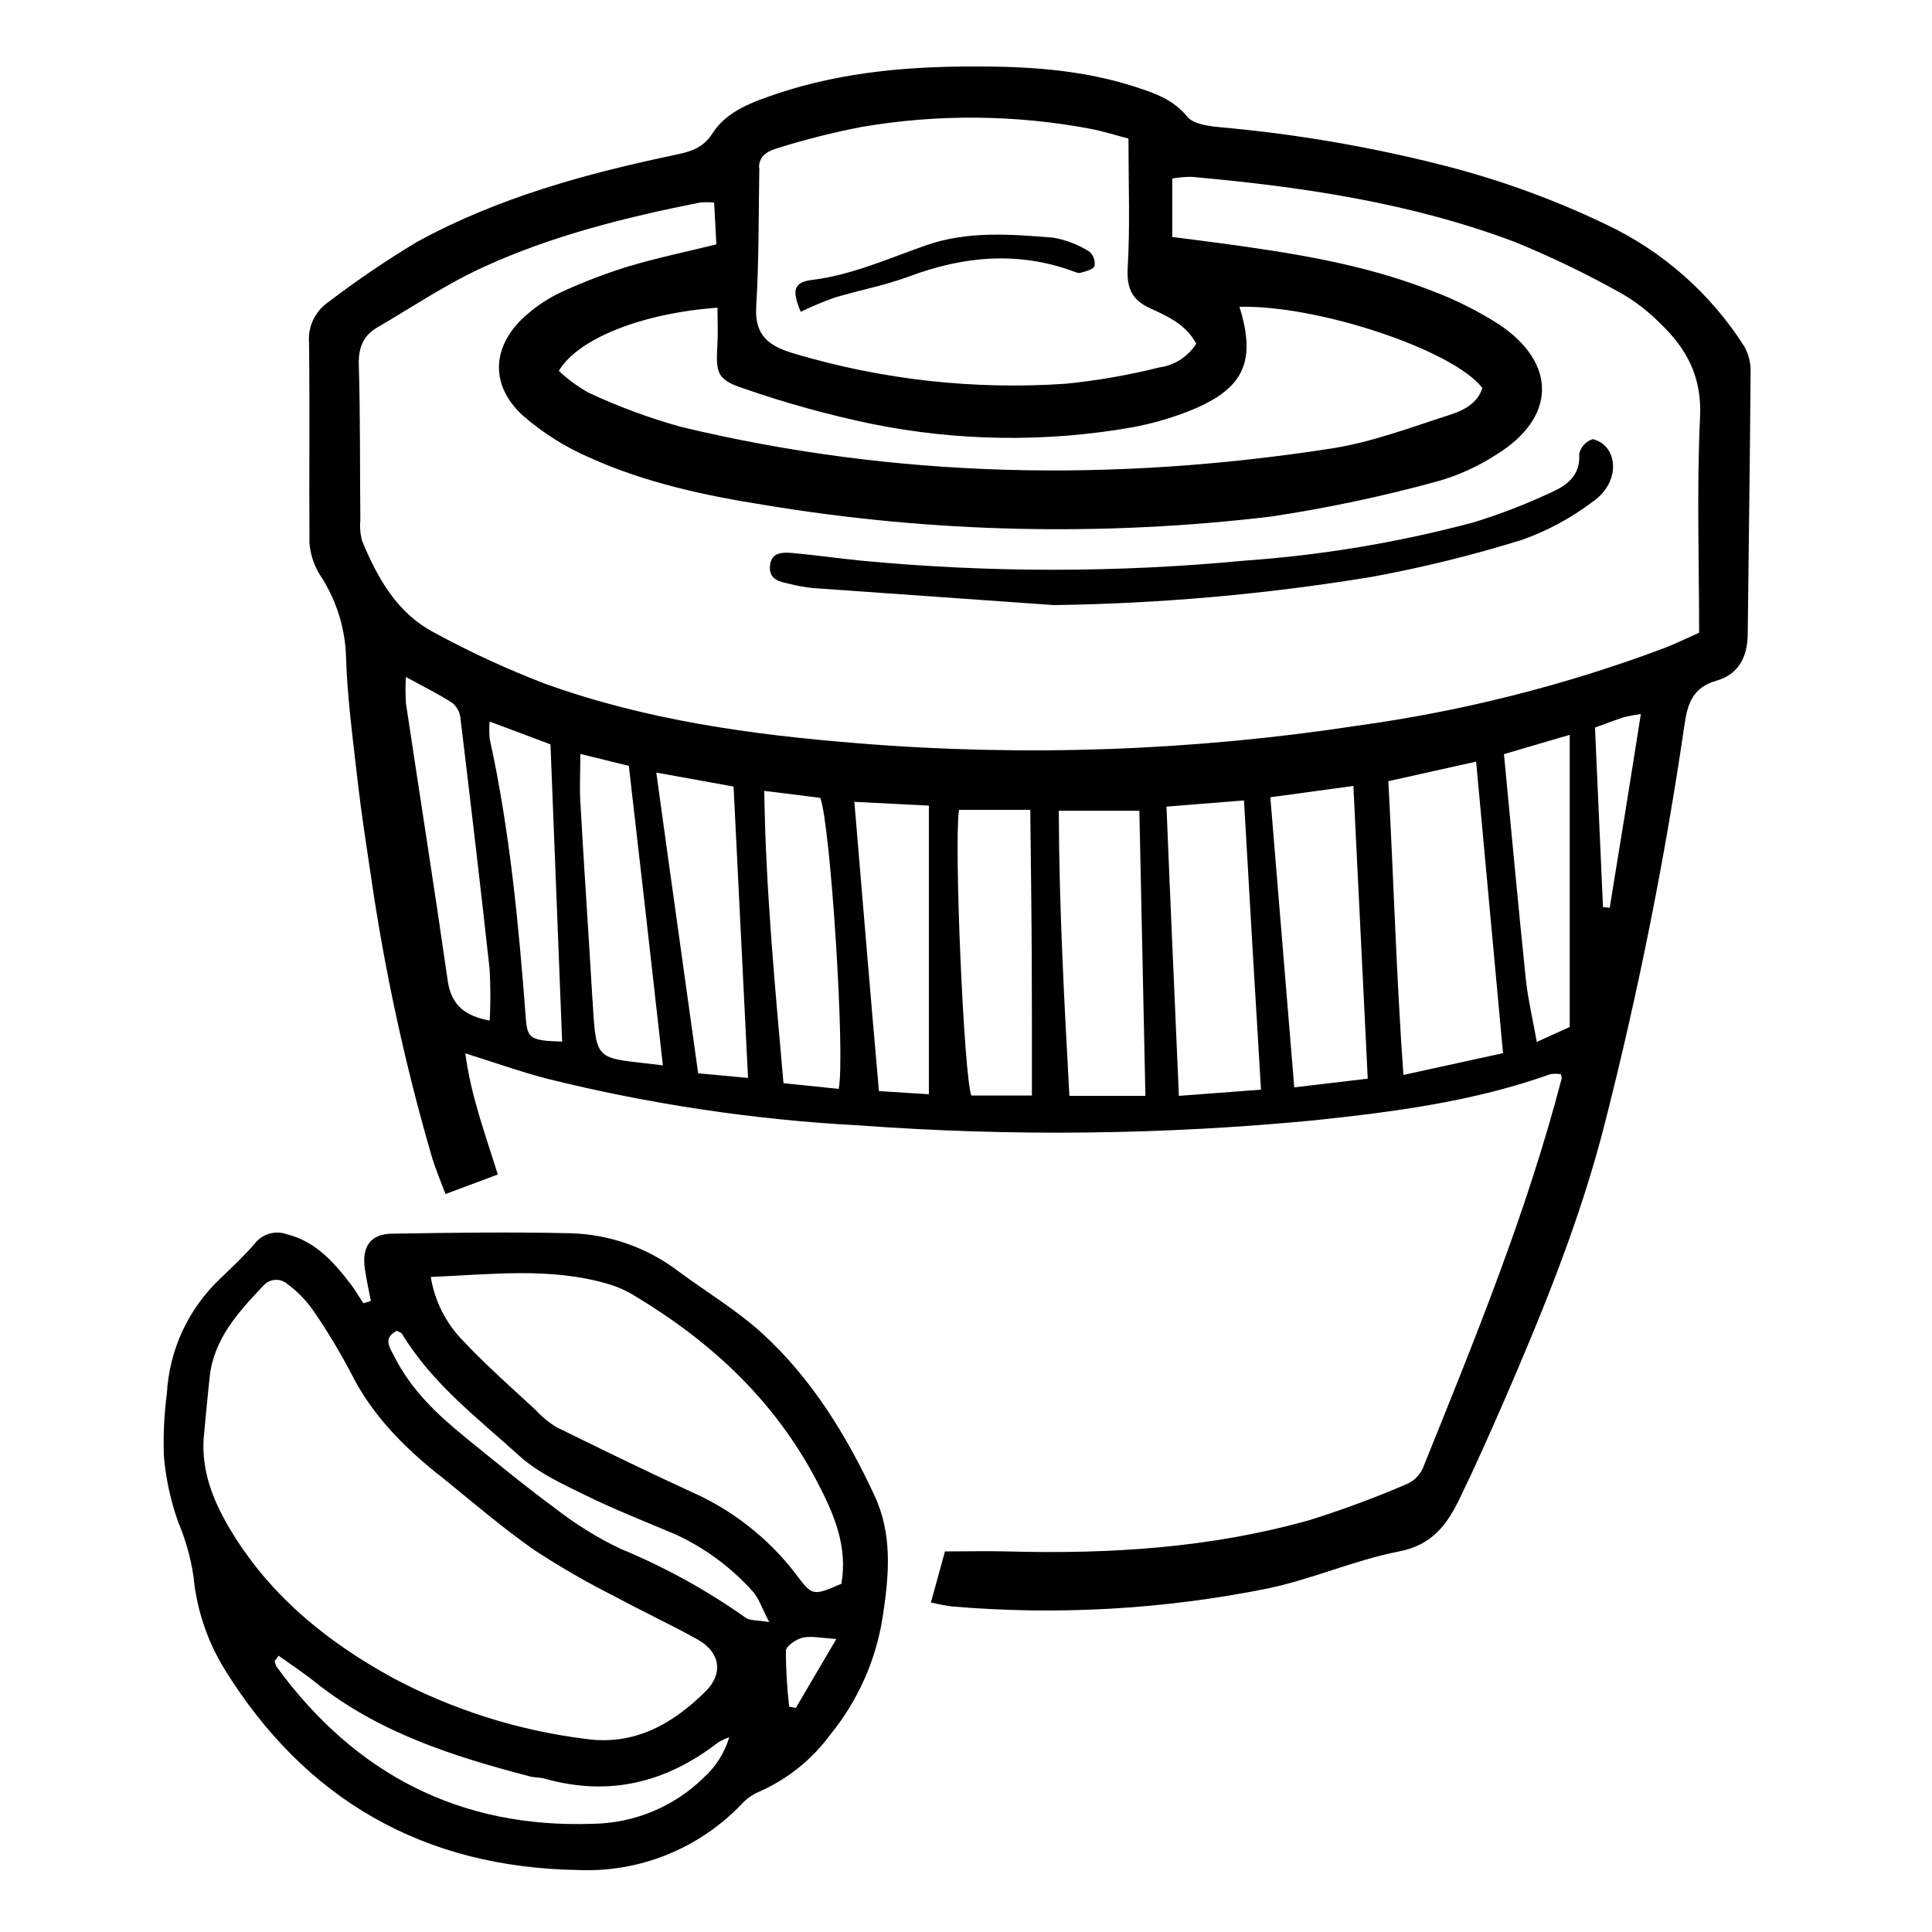
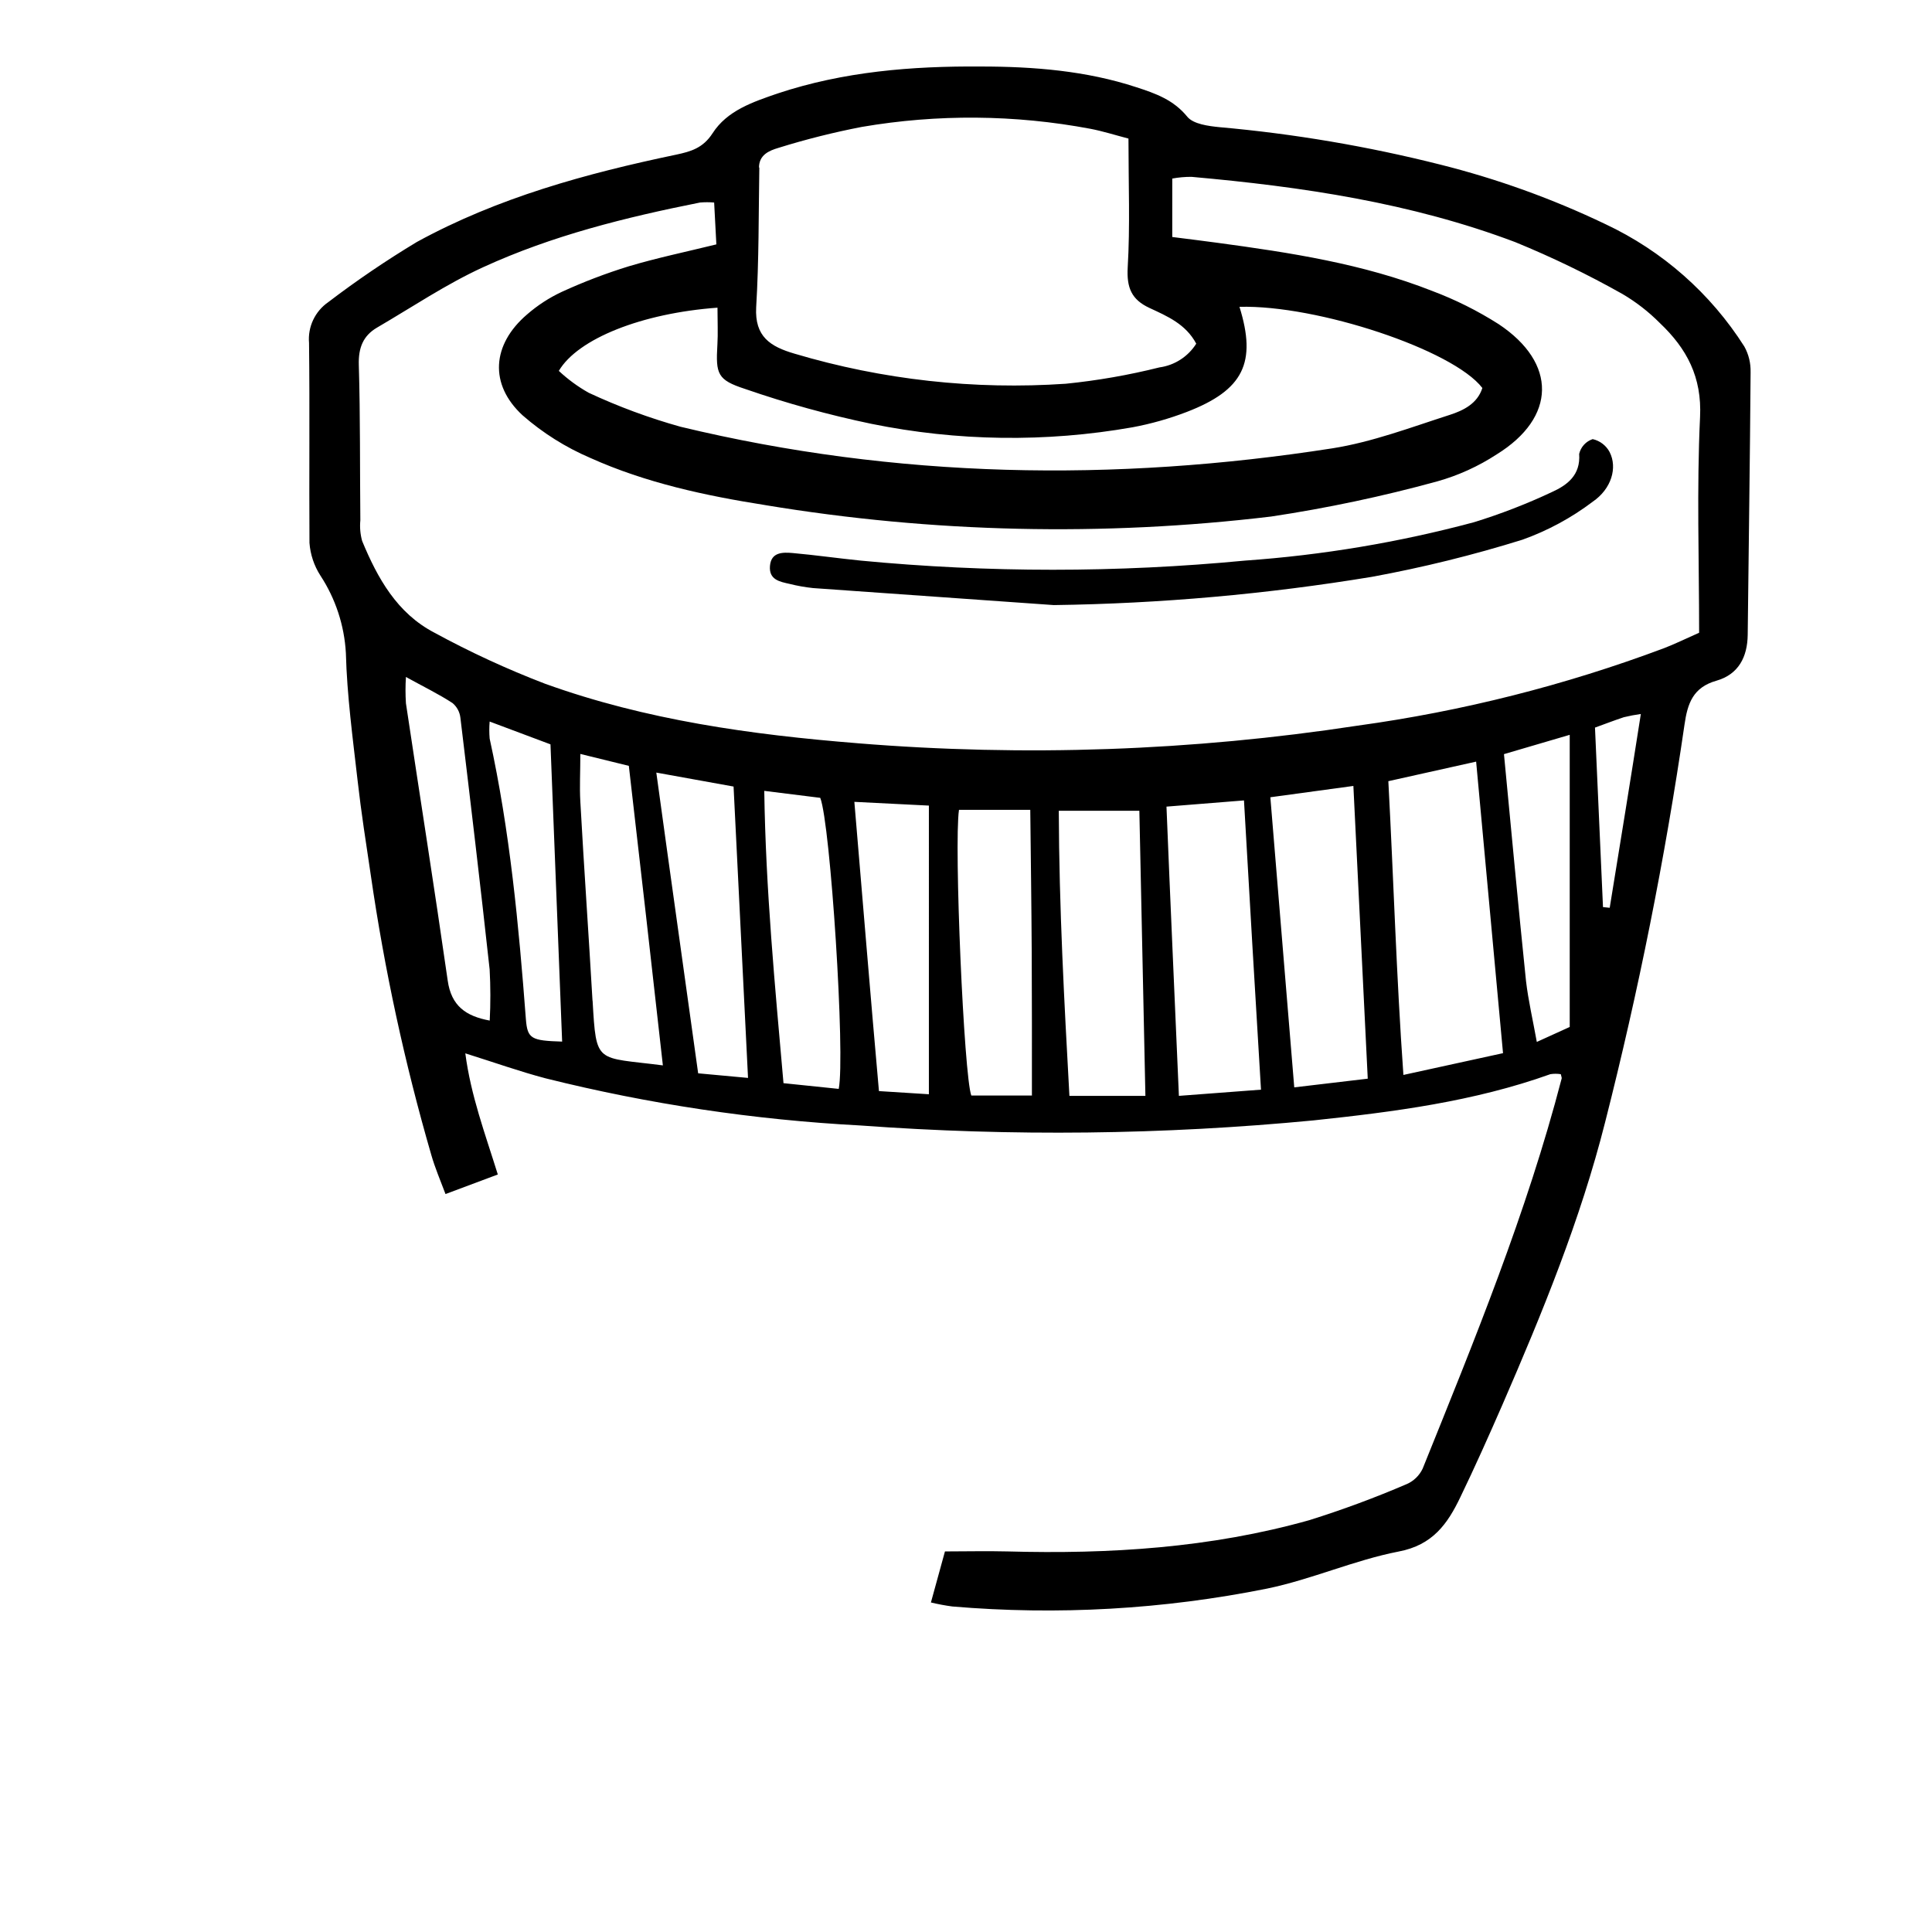
<svg xmlns="http://www.w3.org/2000/svg" fill="#000000" width="800px" height="800px" version="1.1" viewBox="144 144 512 512">
  <g>
    <path d="m516.82 537.29c-8.457 3.637-17.098 6.836-25.883 9.582-26.129 7.352-52.934 9.02-79.945 8.273-5.477-0.137-10.957 0-16.57 0l-3.719 13.527c1.867 0.449 3.754 0.805 5.66 1.059 27.887 2.375 55.973 0.781 83.414-4.734 11.812-2.434 23.086-7.531 34.898-9.828 9.02-1.715 12.941-7.352 16.301-14.34 3.898-8.07 7.551-16.254 11.137-24.461 10.617-24.438 20.719-49.082 27.258-74.961 8.844-34.727 15.867-69.891 21.035-105.35 0.812-5.66 2.254-9.918 8.523-11.68 5.769-1.668 8.16-6.246 8.23-12.152 0.246-23.199 0.609-46.418 0.766-69.617h-0.004c0.062-2.359-0.504-4.695-1.645-6.762-8.953-14.105-21.738-25.367-36.863-32.465-14.035-6.719-28.711-12.004-43.805-15.781-19.18-4.836-38.711-8.148-58.41-9.898-2.977-0.293-6.922-0.812-8.543-2.75-3.652-4.508-8.453-6.199-13.527-7.844-13.258-4.356-27.215-5.481-41.215-5.481-18.262-0.137-36.363 1.332-53.859 7.148-6.539 2.254-13.348 4.508-17.223 10.551-2.523 3.898-5.703 4.824-9.648 5.66-23.809 4.981-47.234 11.383-68.695 23.129-8.109 4.879-15.945 10.199-23.473 15.938-3.531 2.43-5.488 6.57-5.117 10.844 0.203 17.652 0 35.328 0.113 52.98 0.23 3.074 1.223 6.043 2.887 8.637 4.019 6.133 6.352 13.215 6.762 20.535 0.293 11.273 1.824 22.543 3.109 33.816 0.945 8.387 2.254 16.727 3.496 25.07v0.004c3.625 25.047 8.98 49.816 16.031 74.125 0.969 3.402 2.414 6.762 3.766 10.371l13.863-5.184c-3.383-10.867-7.148-20.898-8.613-32.105 7.754 2.434 14.453 4.824 21.305 6.629h0.004c27.34 6.824 55.273 11.004 83.414 12.488 40 2.934 80.176 2.481 120.1-1.352 21.262-2.254 42.43-4.981 62.719-12.242 0.918-0.145 1.855-0.145 2.773 0 0.137 0.676 0.293 0.926 0.227 1.148-9.242 35.555-23.152 69.461-36.859 103.44h-0.004c-0.867 1.797-2.344 3.227-4.168 4.035zm53.77-152.72-1.781-0.18c-0.699-15.781-1.398-31.562-2.121-47.57 2.797-1.016 5.184-1.938 7.644-2.75 1.484-0.363 2.992-0.648 4.508-0.855-2.75 17.582-5.5 34.469-8.25 51.355zm-225.45-196.14c0-3.383 2.684-4.508 5.117-5.231 7.269-2.266 14.66-4.125 22.137-5.566 20.055-3.434 40.562-3.266 60.559 0.496 3.312 0.633 6.539 1.668 10.102 2.594 0 12.129 0.449 23.199-0.203 34.199-0.293 5.344 1.016 8.477 5.769 10.688 4.758 2.211 9.605 4.262 12.398 9.469v-0.004c-2.164 3.438-5.738 5.742-9.762 6.293-8.152 2.039-16.438 3.484-24.801 4.328-24.238 1.66-48.582-1.035-71.871-7.961-6.426-1.871-10.617-4.508-10.191-12.309 0.746-12.375 0.633-24.73 0.836-37.062zm-11.027 46.984c-0.449 7.734 0 9.266 7.328 11.656 10.945 3.789 22.121 6.875 33.457 9.242 22.809 4.644 46.289 4.961 69.215 0.926 4.922-0.918 9.75-2.285 14.426-4.082 15.016-5.793 18.531-13.074 13.934-27.844 20.562-0.562 56.633 11.387 64.367 21.508-1.309 4.148-5.051 5.973-8.633 7.125-10.258 3.293-20.516 7.191-31.066 8.859-57.918 9.02-115.61 8.047-172.76-5.703h-0.004c-8.355-2.332-16.508-5.348-24.371-9.016-2.859-1.609-5.516-3.555-7.914-5.797 5.027-8.52 21.961-15.285 42.047-16.75 0 3.719 0.16 6.762-0.023 9.875zm-60.328 179.05c-6.379-1.172-10.191-3.922-11.137-10.598-3.516-24.527-7.394-48.988-11.07-73.473-0.152-2.328-0.152-4.66 0-6.988 4.688 2.594 8.656 4.508 12.355 6.922 1.156 0.973 1.898 2.352 2.074 3.856 2.684 22.23 5.32 44.48 7.754 66.734v-0.004c0.246 4.516 0.254 9.039 0.023 13.551zm9.582-0.34c-1.895-24.98-4.238-49.914-9.605-74.398v0.004c-0.125-1.504-0.125-3.012 0-4.512l16.121 6.043c1.035 26.258 2.066 52.516 3.09 78.773-8.164-0.25-9.199-0.723-9.605-5.91zm17.652-4.961c-1.016-17.586-2.254-35.148-3.223-52.711-0.227-3.898 0-7.824 0-12.648l12.852 3.156c3.066 26.625 6.043 52.598 9.02 79.379-17.816-2.293-17.633-0.105-18.625-17.152zm28 19.277c-3.652-26.355-7.328-52.258-11.09-79.695l20.473 3.699c1.262 25.406 2.523 50.75 3.832 77.215zm37.223 4.125-14.609-1.512c-2.254-25.746-4.711-51.199-5.094-77.465l14.836 1.848c2.703 6.836 6.672 68.473 4.891 77.152zm23.922 1.422-13.234-0.836c-2.254-25.297-4.285-50.297-6.516-76.652l19.75 0.992zm27.277 0.34h-16.031c-1.961-5.141-4.621-66.531-3.269-75.707h18.891c0.137 12.738 0.316 25.25 0.383 37.738 0.07 12.492 0.051 24.758 0.051 38.059zm-46.148-93.359c-28.16-2.254-56.137-6.133-82.875-15.781-10.059-3.856-19.852-8.375-29.309-13.527-9.875-5.141-15.059-14.43-19.141-24.305-0.492-1.781-0.652-3.637-0.473-5.477-0.137-13.707 0-27.438-0.406-41.145-0.137-4.508 1.105-7.754 4.871-9.941 9.312-5.434 18.328-11.52 28.09-15.984 18.285-8.387 37.762-13.211 57.445-17.133l-0.004-0.004c1.254-0.105 2.512-0.105 3.766 0 0.203 3.789 0.383 7.371 0.586 11.094-8.07 1.984-15.781 3.586-23.242 5.816-6.047 1.867-11.969 4.129-17.723 6.766-3.348 1.562-6.457 3.59-9.242 6.019-9.266 7.957-10.055 18.488-1.129 26.715h0.004c5.348 4.672 11.395 8.473 17.922 11.27 14.746 6.629 30.527 10.012 46.418 12.512v0.004c44.305 7.336 89.422 8.352 134.01 3.019 14.84-2.231 29.535-5.34 44.008-9.312 5.594-1.57 10.918-3.988 15.781-7.168 15.781-9.762 16.051-24.191 0.496-34.516-5.551-3.531-11.449-6.481-17.609-8.793-18.305-7.215-37.605-10.145-56.949-12.762-3.652-0.496-7.305-0.945-11.926-1.531l0.004-15.488c1.68-0.312 3.383-0.461 5.094-0.453 29.309 2.613 58.188 6.875 85.781 17.293 9.738 3.984 19.219 8.566 28.387 13.73 3.641 2.137 6.988 4.734 9.965 7.734 7.125 6.762 11.16 14.293 10.641 24.91-0.902 18.938-0.246 37.941-0.246 57.152-3.676 1.625-6.449 3-9.332 4.102h-0.004c-26.211 9.824-53.434 16.703-81.16 20.516-43.836 6.699-88.301 8.266-132.5 4.668zm56.113 93.449c-1.375-25.047-2.727-49.801-2.816-75.547h21.352c0.543 25.004 1.059 50.07 1.602 75.547zm29.016 0c-1.105-25.746-2.254-50.84-3.293-76.652l20.539-1.645c1.488 25.77 2.93 50.883 4.508 76.652zm30.57-2.254c-2.121-25.699-4.191-50.703-6.336-76.879l22.004-3c1.262 25.996 2.523 51.355 3.809 77.578zm28.926-3.293c-1.871-26.309-2.594-51.695-3.992-77.848l23.266-5.184c2.367 25.793 4.711 51.062 7.125 77.262zm35.352-8.746c-1.059-5.883-2.254-10.98-2.863-16.164-2.051-19.816-3.879-39.656-5.84-60.105l17.426-5.117v77.418z" />
-     <path d="m237.03 484.44c-4.508-5.906-9.312-11.406-17-13.348h0.004c-3.051-1.098-6.461-0.129-8.477 2.414-2.91 3.402-6.199 6.449-9.422 9.559h-0.004c-8.312 7.949-13.285 18.766-13.91 30.254-0.723 5.484-0.984 11.02-0.789 16.547 0.508 5.988 1.789 11.883 3.812 17.539 1.926 4.559 3.273 9.336 4.012 14.227 0.816 8.707 3.609 17.109 8.16 24.574 21.441 34.789 52.891 52.688 93.676 53.363 16.355 0.727 32.227-5.672 43.512-17.539 1.262-1.363 2.801-2.445 4.508-3.18 7.527-3.301 14.051-8.523 18.914-15.148 7.324-8.973 12.117-19.738 13.887-31.18 1.781-11.387 2.594-22.141-2.254-32.375-7.352-15.781-16.523-30.75-29.512-42.656-6.762-6.199-14.789-11-22.184-16.457-8.23-6.312-18.238-9.883-28.609-10.211-15.781-0.359-31.562-0.156-47.344 0.113-5.906 0-8.25 3.539-7.281 9.582 0.43 2.773 1.016 5.5 1.555 8.25l-1.961 0.609c-1.125-1.578-2.051-3.359-3.293-4.938zm93.359 130.76v-0.004c-7.856 7.644-18.348 11.988-29.309 12.129-35.305 1.238-63.125-13.277-83.82-41.684-0.234-0.465-0.387-0.969-0.453-1.488l1.035-1.375c3.312 2.391 6.762 4.644 9.918 7.191 16.727 13.258 36.453 19.523 56.676 24.801 1.262 0.34 2.637 0.227 3.898 0.586 17.02 4.824 32.238 1.082 46.016-9.625l0.008-0.004c0.93-0.531 1.902-0.984 2.906-1.352-1.238 4.172-3.617 7.914-6.875 10.797zm24.508-18.578-1.758-0.34c-0.562-4.894-0.855-9.816-0.879-14.746 0-1.262 2.637-3.066 4.352-3.516 2.254-0.52 4.508 0 9.02 0.34zm-49.598-112.32c2.523 0.762 4.938 1.863 7.168 3.269 20.289 12.242 36.949 27.773 48.066 49.082 4.508 8.613 8.16 17.09 6.449 27.055-7.801 3.402-7.754 3.156-12.195-2.727l-0.004-0.004c-7.273-9.445-16.812-16.902-27.73-21.688-11.949-5.477-23.762-11.273-35.555-17.066-2.039-1.234-3.891-2.754-5.5-4.512-6.379-5.93-12.918-11.656-18.938-18.035-4.719-4.672-7.836-10.715-8.906-17.27 15.984-0.652 31.609-2.66 47.051 1.871zm-56.047 12.398c0.449 0.27 1.082 0.43 1.309 0.812 7.914 13.098 19.996 22.273 31.043 32.285 4.981 4.508 11.453 7.484 17.586 10.484 7.777 3.809 15.781 6.945 23.875 10.371h-0.004c7.707 3.555 14.609 8.641 20.293 14.945 1.691 1.758 2.457 4.394 4.508 8.273-3.269-0.562-5.141-0.34-6.246-1.148-10.328-7.309-21.445-13.434-33.141-18.262-6.164-2.938-11.984-6.543-17.359-10.754-8.07-5.93-15.781-12.285-23.582-18.621-7.801-6.336-14.676-12.828-19.141-21.824-1.441-2.57-2.68-4.824 0.77-6.582zm10.844 37.965c8.41 6.762 16.594 13.887 25.43 20.066 7.023 4.606 14.312 8.797 21.824 12.559 7.168 3.898 14.586 7.305 21.664 11.273 5.816 3.336 6.762 8.906 1.961 13.684-8.703 8.613-18.824 14.43-31.832 12.578-17.824-2.231-35.09-7.695-50.953-16.117-17.742-9.695-33.207-22.273-43.648-40.176-4.215-7.238-7.078-14.699-6.582-23.266 0.543-5.5 1.016-11 1.625-16.504 1.148-10.102 7.644-17.09 14.203-24.031 0.789-0.914 1.91-1.473 3.113-1.555 1.203-0.078 2.387 0.324 3.289 1.125 2.562 1.887 4.809 4.172 6.652 6.766 3.746 5.414 7.156 11.051 10.211 16.883 5.41 10.824 13.641 19.188 22.953 26.695z" />
    <path d="m547.48 287.02c6.676-2.387 12.945-5.777 18.598-10.055 5.004-3.426 6.582-9.02 4.508-13.121h0.004c-0.922-1.766-2.57-3.035-4.512-3.473-1.797 0.59-3.156 2.078-3.582 3.922 0.406 5.66-3.203 8.297-7.305 10.145-6.668 3.133-13.547 5.793-20.586 7.961-19.855 5.324-40.18 8.727-60.691 10.168-33.859 3.234-67.949 3.234-101.81 0-6.019-0.609-12.016-1.465-18.035-2.008-2.637-0.227-5.703-0.27-6.019 3.402-0.316 3.676 2.547 4.191 5.207 4.781 2.047 0.516 4.125 0.883 6.223 1.105 21.254 1.504 42.52 3.008 63.801 4.508h0.004c28.238-0.387 56.406-2.891 84.27-7.484 13.496-2.477 26.832-5.766 39.93-9.852z" />
-     <path d="m365.13 222.88c6.539-1.984 13.324-3.203 19.703-5.59 14.316-5.344 28.586-6.762 43.195-1.531 0.742 0.246 1.625 0.723 2.254 0.543 1.375-0.383 3.402-0.836 3.789-1.805v-0.004c0.23-1.449-0.316-2.914-1.441-3.856-2.898-1.816-6.121-3.059-9.492-3.652-11.273-0.926-22.703-1.824-33.684 2.008-9.941 3.473-19.523 7.844-30.164 9.176-5.027 0.609-5.477 2.773-3.09 8.453h0.004c2.906-1.402 5.887-2.652 8.926-3.742z" />
  </g>
</svg>